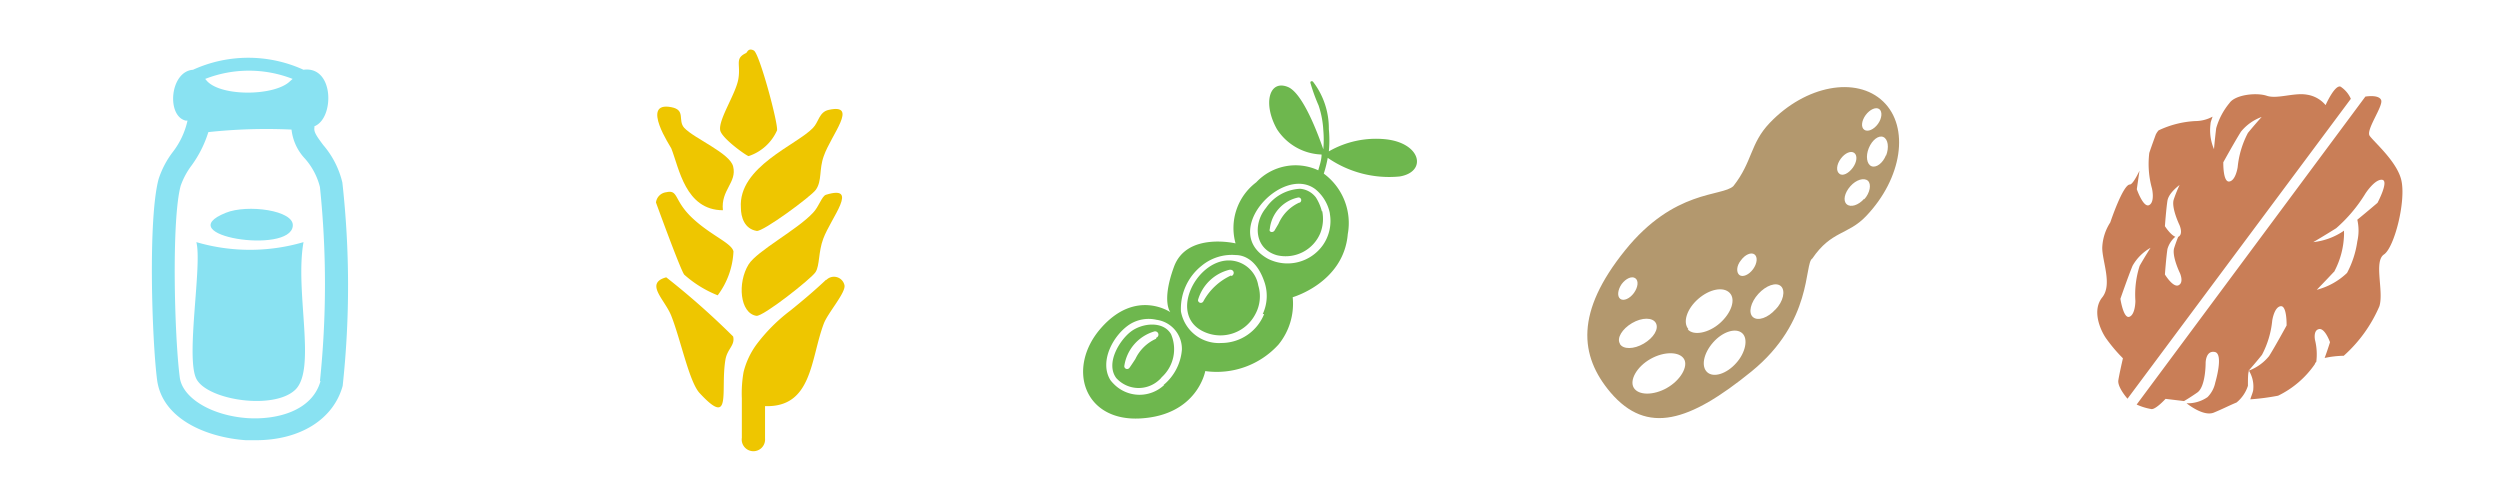
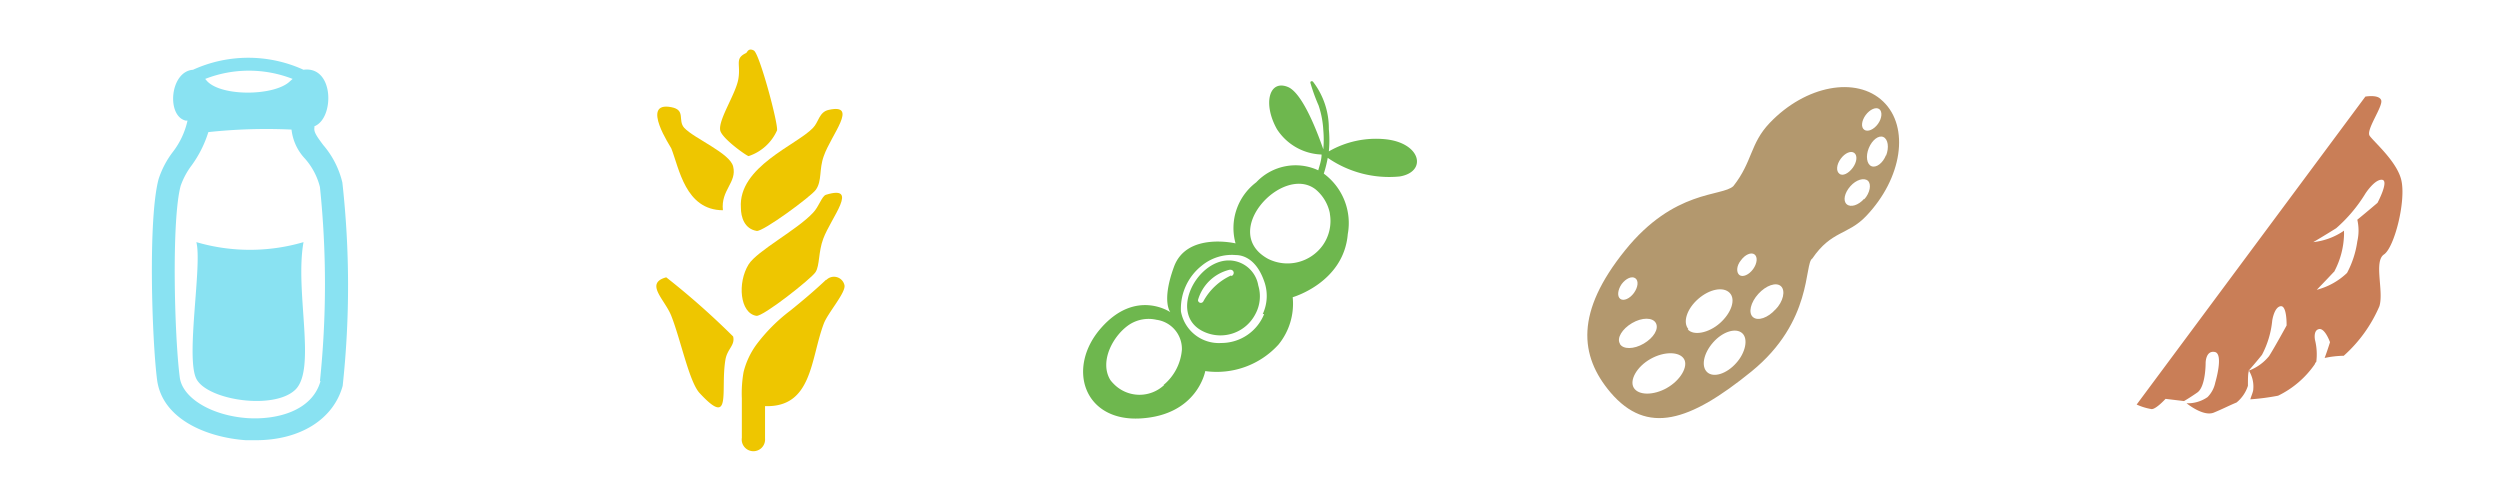
<svg xmlns="http://www.w3.org/2000/svg" width="158.39" height="31.68" viewBox="0 0 158.39 31.68">
  <defs>
    <style>.cls-1{fill:none;}.cls-2{fill:#89e2f2;}.cls-3{fill:#eec600;}.cls-4{fill:#6eb74e;}.cls-5{fill:#c97e57;}.cls-6{fill:#b3986e;}</style>
  </defs>
  <g id="Layer_2" data-name="Layer 2">
    <g id="Layer_1-2" data-name="Layer 1">
      <rect class="cls-1" width="158.39" height="31.68" />
      <g id="e477a384-753f-4786-be27-185767165e9b">
        <g id="bb124c04-2f62-46dc-94b0-5f1bb3fbbe02">
-           <path class="cls-2" d="M18.55,14.32c.11-1-2.89-1.39-4.24-.84C10.69,14.93,18.38,16.14,18.55,14.32Z" />
          <path class="cls-2" d="M19.23,15.34a12.07,12.07,0,0,1-6.79,0c.38,1.46-.69,7.3,0,8.66s4.94,2,6.28.68S18.67,18.45,19.23,15.34Z" />
          <path class="cls-2" d="M21.69,11.56a5.64,5.64,0,0,0-1.21-2.37c-.39-.52-.61-.83-.56-1.09V8c1.28-.5,1.26-3.84-.69-3.58a8.43,8.43,0,0,0-7,0c-1.46.1-1.7,2.92-.47,3.22h.12a5,5,0,0,1-.94,2,5.76,5.76,0,0,0-.89,1.7c-.68,2.51-.42,10.21-.1,12.71s3.13,3.66,5.62,3.84l.64,0c2.79,0,4.91-1.31,5.5-3.44A59.2,59.2,0,0,0,21.69,11.56ZM18.54,5l-.16.14c-.94.94-4.32,1-5.26,0L13,5A7.6,7.6,0,0,1,18.54,5Zm1.77,19.13c-.53,1.94-2.83,2.48-4.64,2.36-2.27-.16-4.11-1.27-4.28-2.58-.34-2.6-.53-10,.06-12.15a4.8,4.8,0,0,1,.69-1.28A7.2,7.2,0,0,0,13.2,8.37a34.35,34.35,0,0,1,5.27-.16,3.19,3.19,0,0,0,.86,1.85,4.29,4.29,0,0,1,.94,1.79,59.49,59.49,0,0,1,0,12.3Z" />
        </g>
      </g>
      <g id="fa5b8de5-e48f-4ef0-bf5c-0442e86e7723">
        <g id="ae4e67ae-0489-4a12-83df-bdd72af0654a">
          <path class="cls-3" d="M47.43,9.89a3,3,0,0,0,1.8-1.63c.08-.42-1.11-4.87-1.47-5.06s-.42.13-.49.16c-.74.35-.33.69-.49,1.64S45.5,7.58,45.63,8.26C45.74,8.78,47.32,9.89,47.43,9.89Z" />
          <path class="cls-3" d="M43.35,8.1c-.43-.48.12-1.13-.82-1.31-2-.39,0,2.57,0,2.61.5,1.26.89,3.91,3.27,3.92-.14-1.29.9-1.75.65-2.77C46.25,9.7,44,8.79,43.35,8.1Z" />
          <path class="cls-3" d="M46.94,13.16c0,.59.22,1.34,1,1.47.39.07,3.47-2.2,3.75-2.61.4-.57.19-1.27.5-2.13.47-1.35,2.23-3.35.32-2.93-.62.13-.64.78-1,1.14C50.5,9.18,46.76,10.56,46.94,13.16Z" />
-           <path class="cls-3" d="M45.47,18.71a5,5,0,0,0,1-2.78c-.12-.54-1.42-1-2.61-2.12S43,12,42.21,12.18a.74.74,0,0,0-.65.65s1.54,4.24,1.79,4.57A7.16,7.16,0,0,0,45.47,18.71Z" />
          <path class="cls-3" d="M52.33,12.34c-.27.09-.44.75-.82,1.14-1,1.08-3.54,2.41-4.08,3.27-.72,1.16-.56,3.09.49,3.26.41.07,3.48-2.35,3.75-2.77s.17-1.27.49-2.12C52.66,13.78,54.47,11.68,52.33,12.34Z" />
          <path class="cls-3" d="M42.21,17.57c-1.39.38-.09,1.4.32,2.44.6,1.52,1.14,4.2,1.8,4.9,2.07,2.23,1.3-.15,1.63-2.12.12-.7.62-.9.49-1.47A48.57,48.57,0,0,0,42.21,17.57Z" />
          <path class="cls-3" d="M52.33,17.73c-.73.69-1.48,1.32-2.26,1.95a10.83,10.83,0,0,0-2.16,2.17,5,5,0,0,0-.8,1.72A7.81,7.81,0,0,0,47,25.24c0,.55,0,1.1,0,1.65,0,.3,0,.58,0,.85a.74.74,0,1,0,1.47.05q0-.46,0-.93c0-.39,0-.77,0-1.13,3,.1,2.88-3,3.72-5.22.25-.68,1.43-2,1.31-2.45a.68.68,0,0,0-1.14-.33Z" />
        </g>
      </g>
-       <path class="cls-4" d="M83.75,13.4a3,3,0,0,0-.38-.89,1.4,1.4,0,0,0-1-.55,2.77,2.77,0,0,0-2.16,1.21c-.83,1-.73,2.6.69,3a2.38,2.38,0,0,0,2.75-1.4,2.48,2.48,0,0,0,.12-1.4Zm-1.42-.57A2.62,2.62,0,0,0,81,14.18l-.26.44a.21.21,0,0,1-.16.08.16.16,0,0,1-.13-.06.15.15,0,0,1,0-.13,2.28,2.28,0,0,1,1.81-2h0a.17.17,0,0,1,.18.15.18.18,0,0,1-.12.19Z" />
      <path class="cls-4" d="M79.72,18.09a1.9,1.9,0,0,0-1.87-1.59c-2.12,0-3.92,3.62-1.43,4.58a2.49,2.49,0,0,0,3.11-1.17A2.36,2.36,0,0,0,79.72,18.09ZM78,17.45a3.8,3.8,0,0,0-1.77,1.66.19.19,0,0,1-.15.08.18.18,0,0,1-.18-.18h0v0a2.75,2.75,0,0,1,2-1.92h.06a.2.2,0,0,1,.2.16.22.22,0,0,1-.14.24Z" />
      <path class="cls-4" d="M87.76,8.82a6,6,0,0,0-3.57.77,7.37,7.37,0,0,0,0-1.41,4.84,4.84,0,0,0-1-3,.11.11,0,0,0-.16,0,.13.13,0,0,0,0,.1,11.72,11.72,0,0,0,.51,1.4,5.9,5.9,0,0,1,.3,1.57,7,7,0,0,1,0,1.21c-.32-.92-1.27-3.51-2.22-3.94C80.4,5,80,6.58,80.9,8.18a3.5,3.5,0,0,0,2.83,1.61c0,.35-.13.7-.21,1a3.42,3.42,0,0,0-3.93.76,3.63,3.63,0,0,0-1.31,3.87s-3.09-.73-3.9,1.48-.23,2.88-.23,2.88-2.18-1.51-4.39,1-1.11,5.94,2.5,5.73,4.1-3,4.1-3A5.28,5.28,0,0,0,81,21.83a4.09,4.09,0,0,0,.9-3s3.23-.92,3.49-4A3.89,3.89,0,0,0,83.87,11a7.63,7.63,0,0,0,.25-1,6.84,6.84,0,0,0,4.56,1.18C90.43,10.89,90.05,9.05,87.76,8.82Zm-14,15.57a2.28,2.28,0,0,1-3.22-.09,2,2,0,0,1-.19-.22c-.73-1.18.19-2.87,1.24-3.54a2.25,2.25,0,0,1,1.68-.28,1.86,1.86,0,0,1,1.61,1.9A3.24,3.24,0,0,1,73.72,24.39Zm6.33-4.49a2.92,2.92,0,0,1-2.71,1.83,2.44,2.44,0,0,1-2.56-2,3.48,3.48,0,0,1,1.32-2.9,3,3,0,0,1,2.16-.67c.28,0,1.3.09,1.84,1.8A2.73,2.73,0,0,1,80,19.9Zm4.16-6.38a2.67,2.67,0,0,1-.43,2,2.75,2.75,0,0,1-3.48.88c-3.11-1.7.91-6,3-4.41a2.65,2.65,0,0,1,.92,1.55Z" />
-       <path class="cls-4" d="M74.19,21.17c-.5-.86-1.85-.71-2.57-.14s-1.58,2-.9,2.92a1.91,1.91,0,0,0,2.71.13,1,1,0,0,0,.17-.18,2.4,2.4,0,0,0,.59-2.73Zm-.94.29a2.63,2.63,0,0,0-1.32,1.29c-.12.18-.24.37-.37.55a.19.19,0,0,1-.15.08.18.18,0,0,1-.18-.18v0A2.68,2.68,0,0,1,73.13,21a.21.21,0,0,1,.26.16h0v0a.21.21,0,0,1-.14.24Z" />
      <path class="cls-5" d="M140.35,24.24a1.82,1.82,0,0,1-.49.92,2.21,2.21,0,0,1-1.33.39c.35.27,1.17.82,1.73.59s1-.46,1.44-.64a2.24,2.24,0,0,0,.72-1.06c0-.41,0-.76.05-.9h0v-.06l0,0c.09-.11.45-.51.84-1a5.87,5.87,0,0,0,.65-2.17s.12-.85.53-.91.38,1.22.38,1.22-.73,1.34-1.11,1.94a3,3,0,0,1-1.28.92,1.92,1.92,0,0,1,.28,1.16c0,.18-.12.42-.19.66a14.49,14.49,0,0,0,1.76-.23,6,6,0,0,0,2.33-2,.24.24,0,0,1,.09-.14,3.77,3.77,0,0,0-.08-1.39s-.13-.61.25-.69.7.83.7.83-.17.55-.34,1a6.23,6.23,0,0,1,1.21-.14,8.9,8.9,0,0,0,2.26-3.14c.29-.95-.37-2.84.29-3.28s1.42-3.42,1.09-4.74c-.29-1.17-1.75-2.41-2-2.78s.88-1.89.73-2.26-1-.22-1-.22L135.37,25.63a3.73,3.73,0,0,0,.95.29c.29,0,.88-.65.88-.65l1.17.14,0,0c.19-.11.51-.31.84-.54.54-.37.53-1.88.53-1.88s0-.8.58-.69S140.35,24.24,140.35,24.24Zm7.52-7a5.27,5.27,0,0,0,.64-2.47.82.82,0,0,1,0-.16l-.1.07a4.22,4.22,0,0,1-1.85.66s.67-.39,1.45-.88a9.43,9.43,0,0,0,1.86-2.21s.59-.91,1.05-.86-.29,1.46-.29,1.46-.63.54-1.28,1.07a3.06,3.06,0,0,1,0,1.37,6.05,6.05,0,0,1-.65,2,4.36,4.36,0,0,1-1.92,1.07S147.31,17.82,147.87,17.22Z" />
-       <path class="cls-5" d="M148.29,5.49c-.37-.14-.95,1.17-.95,1.17A1.9,1.9,0,0,0,146.17,6c-.8-.15-1.9.29-2.55.07s-2-.08-2.37.46a4.37,4.37,0,0,0-.84,1.59c-.09.72-.14,1.33-.14,1.33a3.06,3.06,0,0,1-.22-1.6c0-.13.08-.29.13-.46a2.31,2.31,0,0,1-1.09.28,6.16,6.16,0,0,0-2.33.59,1.18,1.18,0,0,0-.18.27c-.07.2-.24.65-.41,1.16a5.79,5.79,0,0,0,.17,2.25s.2.84-.17,1.05-.79-1-.79-1,.08-.57.17-1.17c-.24.49-.47.87-.61.87-.44,0-1.24,2.4-1.24,2.4a3.15,3.15,0,0,0-.51,1.61c0,.87.65,2.33,0,3.14s-.15,2,.21,2.55a9.93,9.93,0,0,0,1.1,1.31s-.22.95-.29,1.39.58,1.17.58,1.17l14.15-19A1.78,1.78,0,0,0,148.29,5.49Zm-13,13.58s0,.86-.38,1-.57-1.14-.57-1.14.5-1.44.77-2.09a3,3,0,0,1,1.14-1.14s-.33.51-.69,1.14A6,6,0,0,0,135.29,19.07Zm2.43-6.43c-.17.51.36,1.61.36,1.61s.27.59-.08.76h0c-.07.17-.16.41-.25.69-.17.51.36,1.6.36,1.6s.27.59-.08.77-.87-.68-.87-.68.08-1.1.16-1.61a1.62,1.62,0,0,1,.5-.78c-.31-.12-.66-.67-.66-.67s.08-1.1.16-1.61.77-1,.77-1S137.89,12.13,137.72,12.64Zm4.7-4.22a5.87,5.87,0,0,0-.65,2.17s-.12.85-.53.91-.38-1.22-.38-1.22.74-1.34,1.12-1.94a3,3,0,0,1,1.31-.93S142.88,7.86,142.42,8.42Z" />
      <path class="cls-6" d="M112.12,7.79c-1.25,1.31-1.08,2.45-2.3,4-.72.68-3.74.19-6.87,4.08s-2.9,6.65-.91,9c2.32,2.71,5,1.85,8.92-1.33s3.34-6.86,3.86-7.16c1.21-1.78,2.26-1.48,3.41-2.69,2.29-2.4,2.77-5.64,1.08-7.26S114.4,5.4,112.12,7.79Zm-1.82,8.7c.26-.36.65-.53.86-.37s.17.57-.09.93-.65.53-.86.38S110,16.85,110.3,16.49ZM102.74,18c.27-.36.65-.53.87-.37s.17.57-.09.93-.65.53-.86.38S102.48,18.38,102.74,18Zm-.11,3.77c-.21-.35.14-.93.77-1.3s1.31-.37,1.51,0-.14.93-.77,1.3S102.83,22.14,102.63,21.79Zm3,2.8c-.88.5-1.83.48-2.12,0s.19-1.34,1.06-1.83,1.83-.47,2.12,0S106.47,24.1,105.59,24.59Zm1.34-3.72c-.37-.43-.1-1.28.62-1.91s1.6-.8,2-.38.09,1.28-.62,1.91S107.3,21.29,106.93,20.87ZM110,23c-.61.69-1.44.95-1.84.58s-.23-1.2.38-1.89,1.44-.94,1.84-.58S110.58,22.36,110,23Zm2.49-3.4c-.48.54-1.12.76-1.43.49s-.15-.93.34-1.47,1.13-.76,1.43-.49S113,19.1,112.46,19.64ZM118.2,7.29c.27-.36.65-.53.86-.38s.18.58-.08.94-.65.53-.87.37S117.94,7.65,118.2,7.29ZM116.53,11c-.21-.16-.18-.57.09-.94s.65-.53.86-.37.17.57-.09.93S116.74,11.19,116.53,11Zm1.58,1.59c-.37.42-.86.57-1.11.35s-.14-.72.23-1.14.87-.56,1.11-.35S118.48,12.22,118.11,12.63Zm1.38-2.76c-.2.51-.62.82-.92.7s-.38-.64-.17-1.15.62-.83.92-.7S119.7,9.35,119.49,9.87Z" />
    </g>
  </g>
</svg>